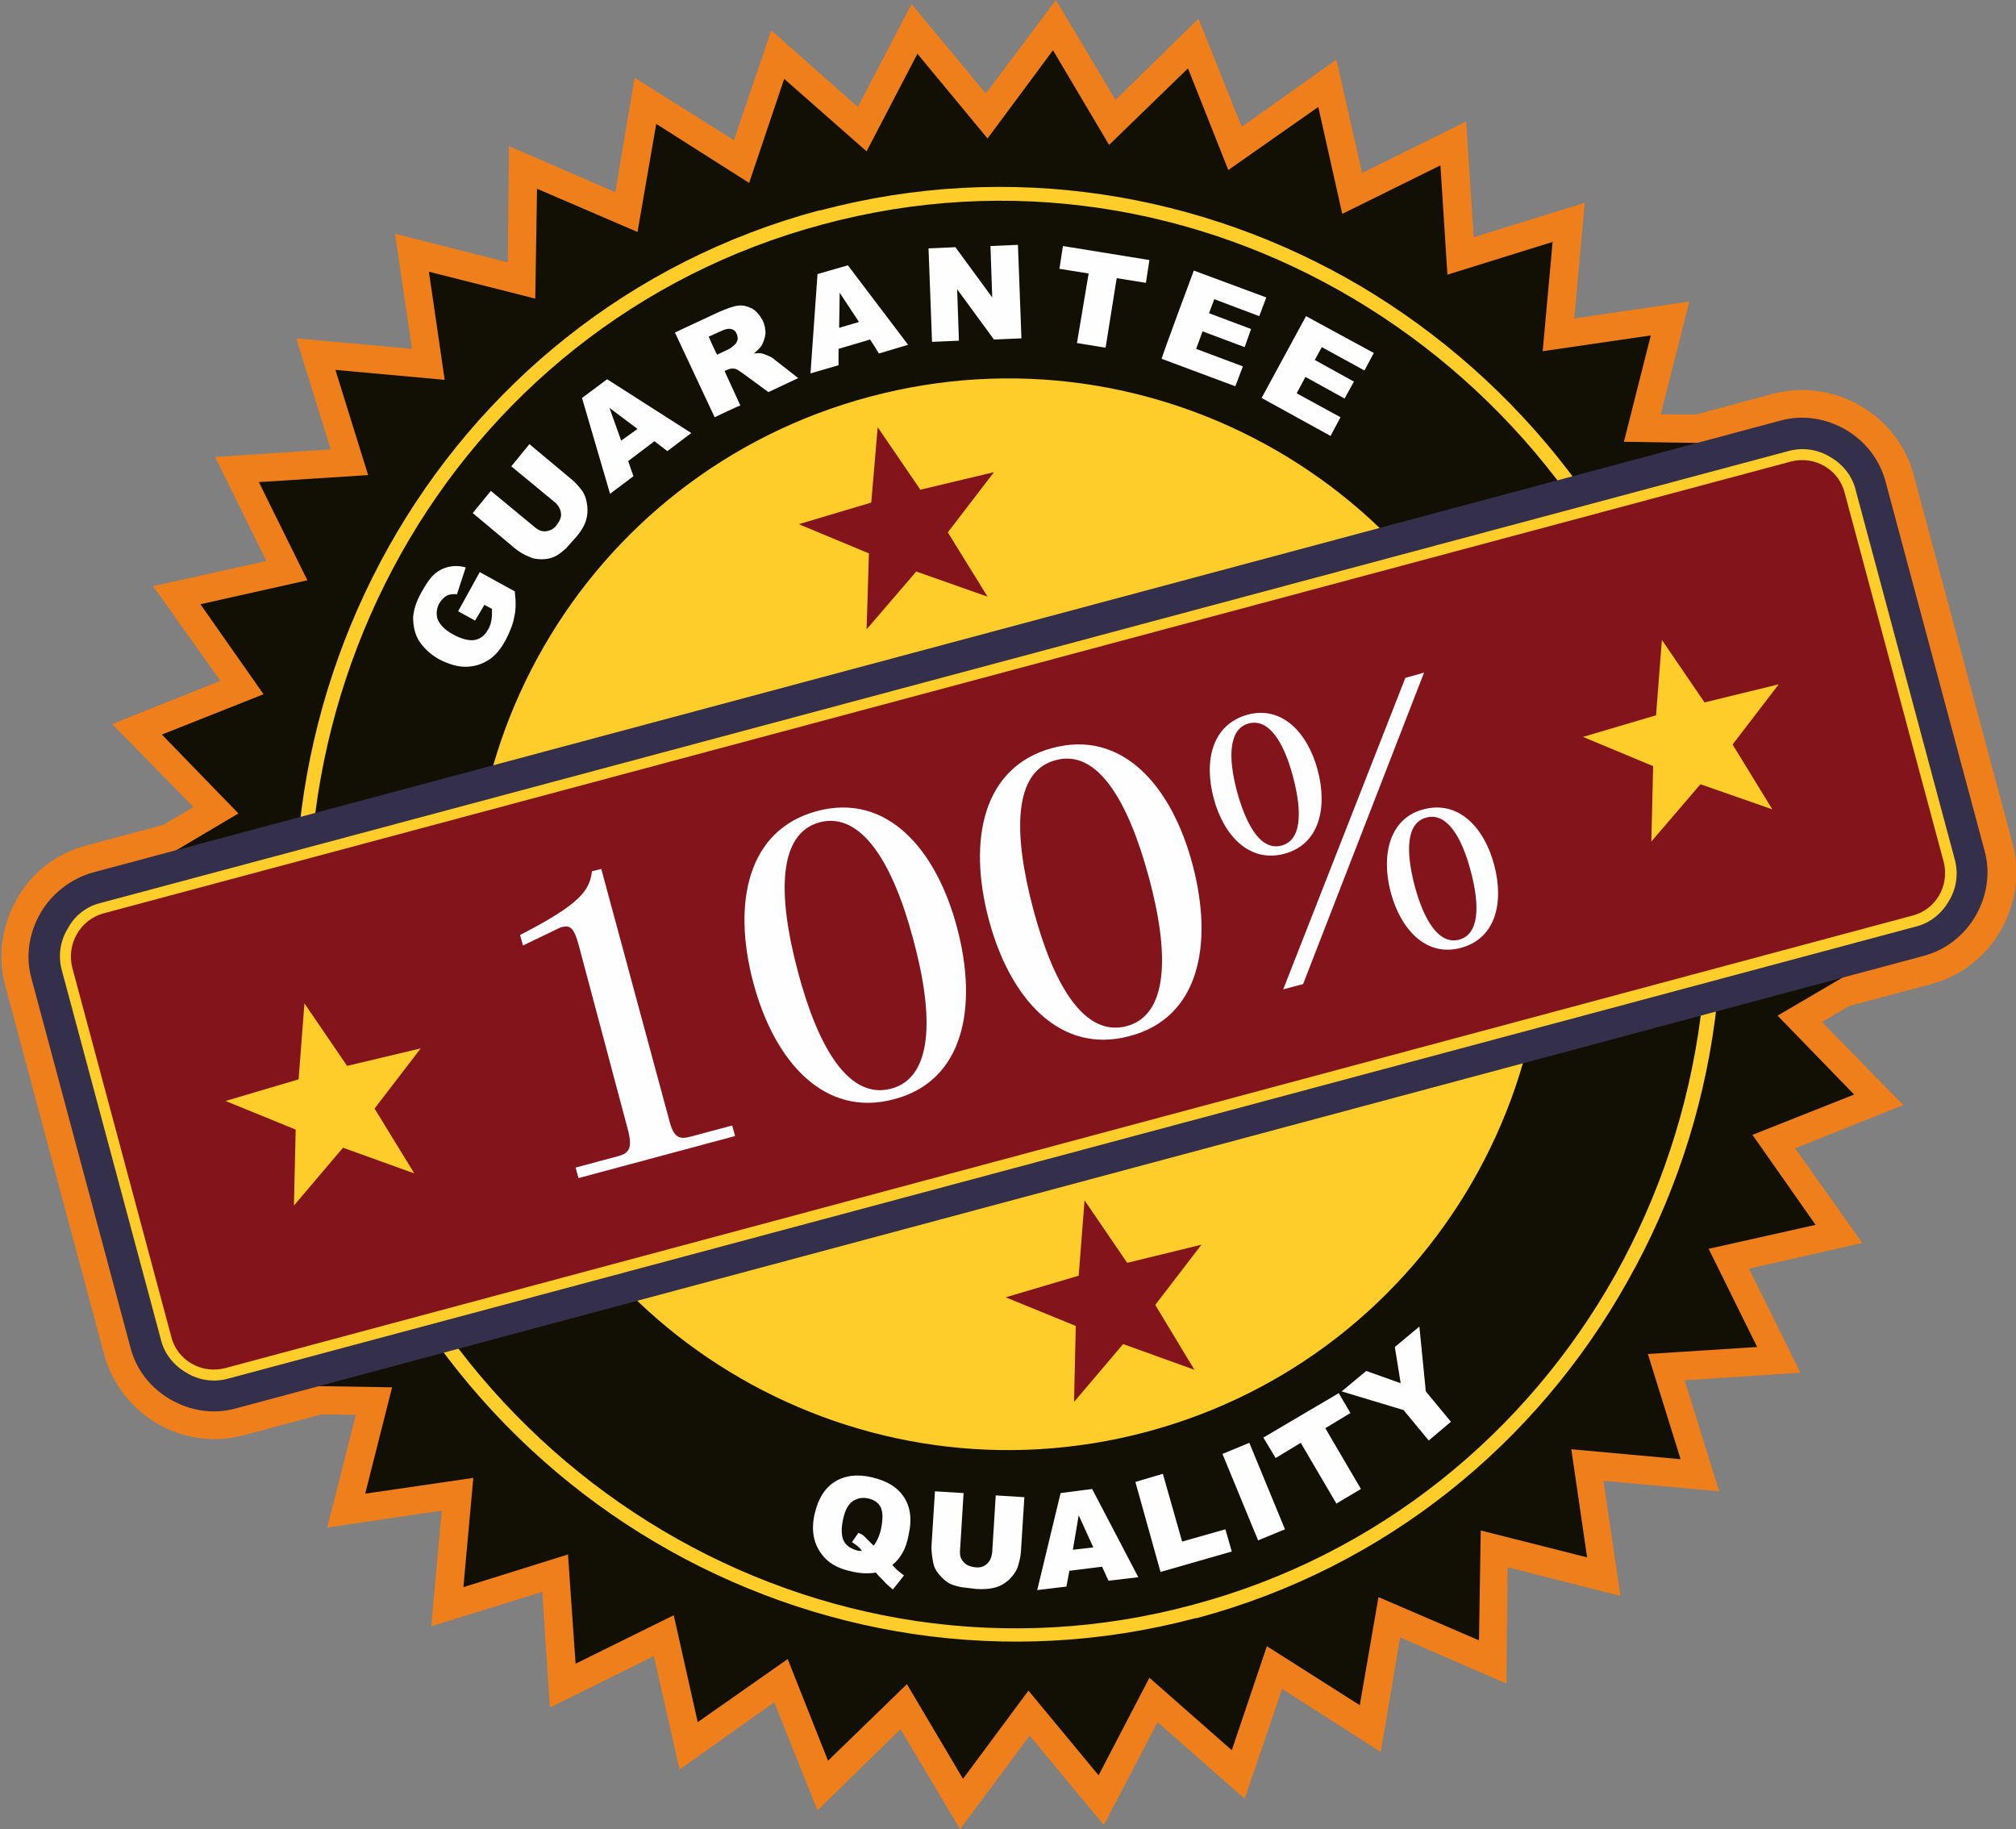
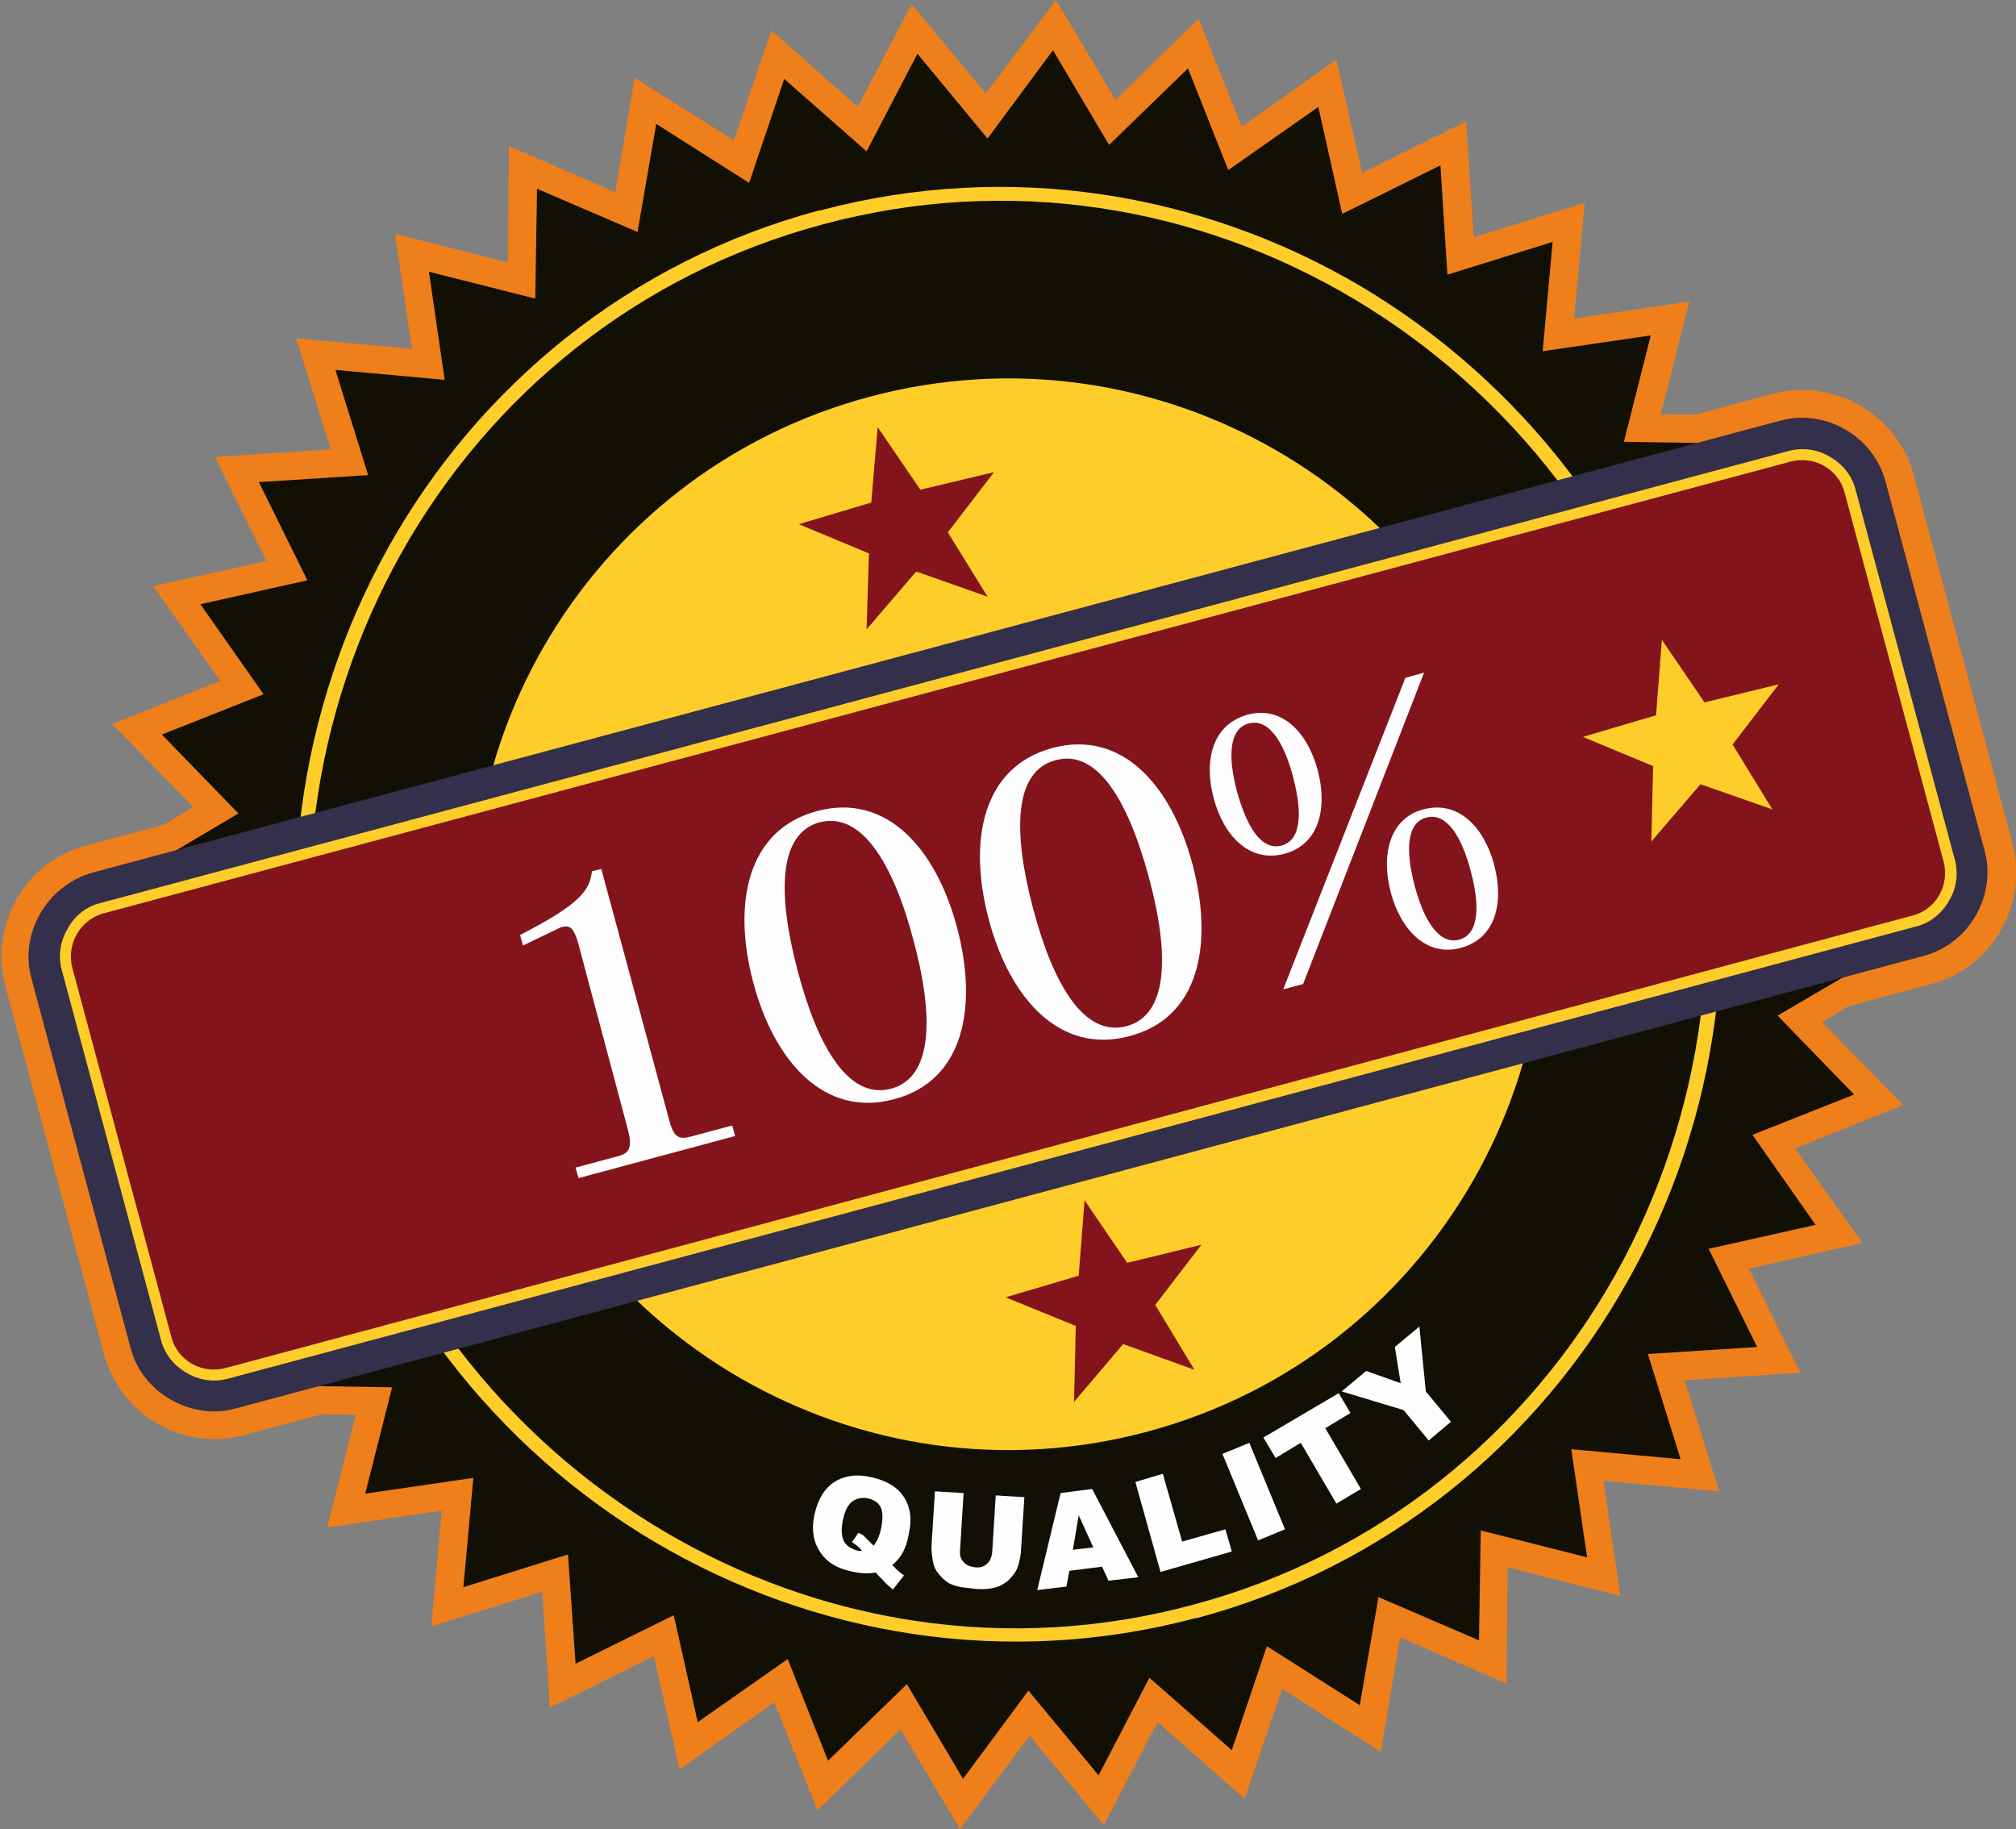
<svg xmlns="http://www.w3.org/2000/svg" version="1.1" id="Слой_1" x="0px" y="0px" width="345px" height="313px" viewBox="0 0 345 313" style="enable-background:new 0 0 345 313;" xml:space="preserve">
  <rect x="0" y="0" width="345" height="313" fill="#808080" stroke="none" />
  <style type="text/css">
	.st0{fill-rule:evenodd;clip-rule:evenodd;fill:#342F4B;}
	.st1{fill:#EF7F1A;}
	.st2{fill-rule:evenodd;clip-rule:evenodd;fill:#121004;}
	.st3{fill-rule:evenodd;clip-rule:evenodd;fill:#FFCD29;}
	.st4{fill:#FFCD29;}
	.st5{fill:#342F4B;}
	.st6{fill-rule:evenodd;clip-rule:evenodd;fill:#84141C;}
	.st7{fill:none;}
	.st8{fill:#FEFEFE;}
</style>
  <g id="Слой_x0020_1">
-     <path class="st0" d="M17.7,156.3l288.7-77.3c4.1-1.1,8.3,1.3,9.3,5.4l16.9,63c1.1,4.1-1.3,8.3-5.4,9.3L38.6,234.1   c-4.1,1.1-8.3-1.3-9.3-5.4l-16.9-63C11.3,161.6,13.7,157.4,17.7,156.3L17.7,156.3z" />
    <path class="st1" d="M14.7,144.7l288.7-77.3c5.2-1.4,10.5-0.5,14.9,2l0,0c4.4,2.5,7.8,6.7,9.2,11.9l16.9,63   c1.4,5.2,0.5,10.5-2,14.9l0,0c-2.5,4.4-6.7,7.8-11.9,9.2L41.7,245.6c-5.2,1.4-10.5,0.5-14.8-2h0c-4.3-2.5-7.7-6.7-9.1-11.9   l-16.9-63c-1.4-5.2-0.5-10.5,2-14.9l0,0C5.3,149.5,9.5,146.1,14.7,144.7L14.7,144.7z M305.3,91.7L25.1,166.7l14.6,54.6l280.3-75.1   C319.9,146.3,305.3,91.7,305.3,91.7z" />
    <path class="st1" d="M137.3,9.9l9.5,8.4l9.2-17.6l12.7,15.3L180.7,0l10.2,17.1l14.2-13.9l7.4,18.5l16.2-11.5l4.4,19.4l17.8-8.8   l1.3,19.8l19-5.9l-1.8,19.8l19.7-2.9l-4.9,19.3l19.9,0.2l-7.9,18.2l19.6,3.3L305,109.6l18.8,6.4l-13.1,14.9l17.6,9.2l-15.3,12.7   l15.9,11.9l-17.1,10.2l13.9,14.2l-18.5,7.4l11.5,16.2l-19.4,4.4l8.8,17.8l-19.8,1.3l5.9,19l-19.8-1.8l2.9,19.7l-19.3-4.9l-0.2,19.9   l-18.2-7.9l-3.3,19.6L219.4,289l-6.4,18.8l-14.9-13.1l-9.2,17.6l-12.7-15.3L164.3,313l-10.2-17.1l-14.2,13.9l-7.4-18.5l-16.2,11.5   l-4.4-19.4l-17.8,8.8l-1.3-19.8l-19,5.9l1.8-19.8L56,261.4l4.9-19.3l-19.9-0.2l7.9-18.2l-19.6-3.3L40,203.4l-18.8-6.4l13.1-14.9   l-17.6-9.2l15.3-12.7L16,148.3l17.1-10.2l-13.9-14.2l18.5-7.4l-11.5-16.2L45.6,96l-8.8-17.8l19.8-1.3l-5.9-19l19.8,1.8L67.6,40   l19.3,4.9l0.2-19.9l18.2,7.9l3.3-19.6L125.6,24l6.4-18.8C131.9,5.1,137.3,9.9,137.3,9.9z M145.1,29.5l-8.7-7.7l-5.7,16.8l-15-9.4   l-3,17.4l-16.3-7l-0.2,17.7l-17.1-4.4l2.6,17.5l-17.6-1.6l5.3,16.9l-17.7,1.1l7.8,15.9l-17.3,3.9L52.5,121l-16.4,6.5l12.4,12.7   l-15.2,9l14.2,10.6l-13.6,11.3l15.7,8.2l-11.7,13.3l16.8,5.7l-9.5,15l17.4,3l-7,16.3l17.7,0.2l-4.4,17.1l17.5-2.6l-1.6,17.6   l16.9-5.3l1.1,17.7l15.9-7.8l3.9,17.3l14.4-10.2l6.5,16.4l12.7-12.4l9,15.2l10.6-14.2l11.3,13.6l8.2-15.7l13.3,11.7l5.7-16.8   l15,9.5l3-17.4l16.3,7l0.2-17.7l17.1,4.4l-2.5-17.5l17.6,1.6l-5.3-16.9l17.7-1.1l-7.8-15.9l17.3-3.9L292.5,192l16.4-6.5l-12.4-12.7   l15.2-9l-14.2-10.6l13.6-11.3l-15.7-8.2l11.7-13.3l-16.8-5.7l9.5-15l-17.4-3l7-16.3l-17.7-0.2l4.4-17.1l-17.5,2.6l1.6-17.6   l-16.9,5.3l-1.1-17.7l-15.9,7.8l-3.9-17.3L208,36.5l-6.5-16.4l-12.7,12.4l-9-15.2l-10.6,14.2l-11.3-13.6l-8.2,15.7L145.1,29.5   L145.1,29.5z" />
    <polygon class="st2" points="134.2,13.5 148.3,25.9 157,9.2 169,23.7 180.2,8.6 189.8,24.8 203.3,11.7 210.2,29.1 225.6,18.3    229.7,36.6 246.5,28.3 247.7,47 265.7,41.4 264,60.1 282.5,57.4 277.9,75.6 296.7,75.9 289.3,93.1 307.8,96.3 297.7,112.2    315.5,118.2 303.1,132.3 319.8,141 305.3,153 320.4,164.3 304.2,173.8 317.3,187.3 299.9,194.2 310.7,209.6 292.4,213.7    300.7,230.5 282,231.7 287.6,249.7 268.9,248 271.6,266.5 253.4,261.9 253.1,280.7 235.9,273.3 232.7,291.8 216.8,281.7    210.8,299.5 196.7,287.1 188,303.8 176,289.3 164.8,304.4 155.2,288.2 141.7,301.3 134.8,283.9 119.4,294.7 115.3,276.4    98.5,284.7 97.2,266 79.3,271.6 81,252.9 62.5,255.6 67.1,237.4 48.3,237.1 55.7,219.9 37.2,216.7 47.3,200.8 29.5,194.8    41.9,180.7 25.2,172 39.7,160 24.6,148.8 40.8,139.2 27.7,125.7 45.1,118.8 34.3,103.4 52.6,99.3 44.3,82.5 63,81.3 57.4,63.3    76.1,65 73.4,46.5 91.6,51.1 91.9,32.3 109.1,39.7 112.3,21.2 128.2,31.3  " />
    <path class="st3" d="M148.8,67.9c48.9-13.1,99.2,15.9,112.3,64.8s-15.9,99.2-64.8,112.3c-48.9,13.1-99.2-15.9-112.3-64.8   C70.8,131.3,99.8,81,148.8,67.9L148.8,67.9z" />
    <path class="st4" d="M140.8,38.4L140.8,38.4C109,46.9,83.7,67.8,68.6,94.8c-15.1,27-20.1,60-11.4,92.6   c8.7,32.6,29.6,58.7,56.2,74.5c26.6,15.8,59,21.3,90.8,12.7l0,0c31.8-8.5,57.1-29.5,72.2-56.4c15.1-27,20.1-60,11.4-92.6l0,0   c-8.7-32.6-29.6-58.7-56.2-74.5S172.7,29.8,140.8,38.4L140.8,38.4z M140.4,36c32.4-8.6,65.4-3,92.5,13   c27.1,16.1,48.4,42.7,57.3,75.9l0,0.2c8.9,33.2,3.8,66.8-11.7,94.2c-15.4,27.5-41.2,48.9-73.7,57.6l-0.2,0   c-32.4,8.6-65.4,3-92.5-13C85,247.9,63.8,221.3,54.9,188c-8.9-33.3-3.8-66.9,11.6-94.4c15.4-27.5,41.2-48.9,73.7-57.6L140.4,36   L140.4,36z" />
    <path class="st0" d="M17.7,156.3l288.7-77.3c4.1-1.1,8.3,1.3,9.3,5.4l16.9,63c1.1,4.1-1.3,8.3-5.4,9.3L38.6,234.1   c-4.1,1.1-8.3-1.3-9.3-5.4l-16.9-63C11.3,161.6,13.7,157.4,17.7,156.3L17.7,156.3z" />
-     <path class="st5" d="M15.9,149.3L304.6,72c3.9-1.1,7.9-0.4,11.2,1.5l0,0c3.3,1.9,5.9,5.1,6.9,9l16.9,63c1.1,3.9,0.4,7.9-1.5,11.2   l0,0c-1.9,3.3-5.1,5.9-9,6.9L40.4,241c-3.9,1.1-7.9,0.4-11.2-1.5h0c-3.3-1.9-5.9-5-6.9-9l-16.9-63c-1.1-3.9-0.4-7.9,1.5-11.2l0,0   C8.8,153,12,150.4,15.9,149.3L15.9,149.3z M308.3,85.9L19.6,163.2c-0.1,0-0.2,0.1-0.3,0.2v0c-0.1,0.1-0.1,0.2,0,0.3l16.9,63   c0,0.1,0.1,0.2,0.2,0.3l0,0c0.1,0,0.2,0.1,0.3,0l288.7-77.3c0.1,0,0.2-0.1,0.3-0.2v0c0.1-0.1,0.1-0.2,0-0.3l-16.9-63   c0-0.1-0.1-0.2-0.2-0.3h0C308.5,85.9,308.4,85.9,308.3,85.9L308.3,85.9z" />
+     <path class="st5" d="M15.9,149.3L304.6,72c3.9-1.1,7.9-0.4,11.2,1.5l0,0c3.3,1.9,5.9,5.1,6.9,9l16.9,63c1.1,3.9,0.4,7.9-1.5,11.2   l0,0c-1.9,3.3-5.1,5.9-9,6.9L40.4,241c-3.9,1.1-7.9,0.4-11.2-1.5h0c-3.3-1.9-5.9-5-6.9-9l-16.9-63c-1.1-3.9-0.4-7.9,1.5-11.2l0,0   C8.8,153,12,150.4,15.9,149.3L15.9,149.3z M308.3,85.9L19.6,163.2c-0.1,0-0.2,0.1-0.3,0.2v0c-0.1,0.1-0.1,0.2,0,0.3l16.9,63   c0,0.1,0.1,0.2,0.2,0.3l0,0c0.1,0,0.2,0.1,0.3,0l288.7-77.3c0.1,0,0.2-0.1,0.3-0.2v0l-16.9-63   c0-0.1-0.1-0.2-0.2-0.3h0C308.5,85.9,308.4,85.9,308.3,85.9L308.3,85.9z" />
    <path class="st4" d="M17.3,154.5l288.7-77.3c2.5-0.7,5.1-0.3,7.2,1l0,0c2.1,1.2,3.8,3.2,4.4,5.8l16.9,63c0.7,2.5,0.3,5.1-1,7.2l0,0   c-1.2,2.1-3.2,3.8-5.8,4.4L39.1,235.9c-2.5,0.7-5.1,0.3-7.2-1h0c-2.1-1.2-3.8-3.2-4.4-5.8l-16.9-63c-0.7-2.5-0.3-5.1,1-7.2l0,0   C12.7,156.8,14.7,155.1,17.3,154.5L17.3,154.5z M306.9,80.8L18.2,158.1c-1.5,0.4-2.7,1.4-3.5,2.7v0c-0.7,1.3-1,2.8-0.6,4.4l16.9,63   c0.4,1.5,1.4,2.7,2.7,3.5l0,0c1.3,0.7,2.8,1,4.4,0.6l288.7-77.3c1.5-0.4,2.7-1.4,3.5-2.7v0c0.7-1.3,1-2.8,0.6-4.4l-16.9-63   c-0.4-1.5-1.4-2.7-2.7-3.5h0C310,80.6,308.4,80.4,306.9,80.8L306.9,80.8z" />
    <path class="st6" d="M17.7,156.3l288.7-77.3c4.1-1.1,8.3,1.3,9.3,5.4l16.9,63c1.1,4.1-1.3,8.3-5.4,9.3L38.6,234.1   c-4.1,1.1-8.3-1.3-9.3-5.4l-16.9-63C11.3,161.6,13.7,157.4,17.7,156.3L17.7,156.3z" />
    <path class="st7" d="M147,62.1c52.5-14.1,106.5,17.1,120.5,69.6c14.1,52.5-17.1,106.5-69.6,120.5c-52.5,14.1-106.5-17.1-120.5-69.6   C63.4,130.2,94.5,76.2,147,62.1z" />
    <path class="st8" d="M152.7,267.8c0.5,0.5,0.8,0.9,1,1c0.2,0.2,0.6,0.5,1,0.8l-1.9,2.4c-0.6-0.5-1.2-1-1.7-1.6   c-0.6-0.6-1-1-1.2-1.3c-1.2,0.2-2.6,0.2-4.2-0.2c-2.4-0.5-4.1-1.5-5.2-3.1c-1.3-1.8-1.7-4-1.1-6.7c0.6-2.6,1.7-4.4,3.4-5.5   c1.7-1.1,3.9-1.4,6.4-0.8c2.6,0.6,4.4,1.7,5.5,3.4c1.1,1.7,1.4,3.8,0.8,6.4C155.1,265,154.1,266.7,152.7,267.8L152.7,267.8z    M149.5,264.5c0.5-0.6,1-1.6,1.3-3c0.3-1.6,0.3-2.8-0.1-3.6c-0.4-0.8-1.2-1.3-2.2-1.5c-1-0.2-1.8,0-2.6,0.5c-0.8,0.6-1.3,1.6-1.6,3   c-0.4,1.7-0.3,3,0.1,3.8c0.4,0.8,1.2,1.3,2.2,1.6c0.3,0.1,0.6,0.1,0.9,0.1c-0.3-0.5-0.9-1-1.7-1.5l1.1-1.6c0.4,0.2,0.7,0.3,0.9,0.5   c0.2,0.2,0.6,0.6,1.2,1.2C149.2,264.2,149.4,264.4,149.5,264.5L149.5,264.5z M170.4,255.9l4.9,0.3l-0.6,9.5   c-0.1,0.9-0.3,1.8-0.6,2.6c-0.3,0.8-0.9,1.5-1.5,2.1c-0.7,0.6-1.4,1-2.1,1.2c-1,0.3-2.1,0.4-3.5,0.3c-0.8-0.1-1.6-0.2-2.5-0.3   c-0.9-0.2-1.7-0.4-2.3-0.8c-0.6-0.4-1.1-0.9-1.6-1.5c-0.5-0.6-0.8-1.3-0.9-1.9c-0.2-1-0.3-1.9-0.3-2.7l0.6-9.5l4.9,0.3l-0.6,9.7   c-0.1,0.9,0.1,1.6,0.6,2.1c0.4,0.5,1.1,0.8,2,0.9c0.8,0.1,1.5-0.1,2-0.6c0.5-0.4,0.8-1.1,0.9-2L170.4,255.9L170.4,255.9z    M188.6,268.1l-5.6,0.7l-0.5,2.7l-5,0.6l4-16.6l5.4-0.7l7.9,15.1l-5.1,0.6L188.6,268.1L188.6,268.1z M187.1,264.8l-2.5-5.5l-1,5.9   L187.1,264.8z M194.3,253.6l4.7-1.4l3.3,11.6l7.4-2.1l1.1,3.8l-12.2,3.5L194.3,253.6L194.3,253.6z M209.2,248.8l4.6-1.9l6.1,14.8   l-4.6,1.9L209.2,248.8L209.2,248.8z M216.2,246l12.9-7.6l2,3.4l-4.3,2.6l6.1,10.4l-4.2,2.5l-6.1-10.4l-4.3,2.6L216.2,246z    M229.6,238.1l4.2-3.5l5.9,2.1l-1-6.2l4.2-3.5l1.1,11.1l4.3,5.2l-3.8,3.2l-4.3-5.2L229.6,238.1L229.6,238.1z" />
    <path class="st7" d="M147,61.5c52.5-14.1,106.5,17.1,120.5,69.6c14.1,52.5-17.1,106.5-69.6,120.5C145.5,265.6,91.5,234.5,77.5,182   C63.4,129.5,94.5,75.5,147,61.5z" />
-     <path class="st8" d="M81.3,106.2l-2.9-1.6l3.7-6.7l6,3.3c0.2,1.8,0.2,3.2-0.1,4.4c-0.2,1.2-0.7,2.4-1.4,3.8   c-0.9,1.7-1.9,2.9-3.1,3.6c-1.1,0.7-2.4,1.1-3.9,1.1c-1.4,0-2.9-0.5-4.3-1.2c-1.5-0.8-2.7-1.9-3.5-3.1c-0.8-1.2-1.1-2.6-1.1-4.2   c0.1-1.2,0.5-2.6,1.4-4.2c0.8-1.5,1.6-2.6,2.3-3.2c0.7-0.6,1.5-1,2.4-1.2c0.9-0.2,1.8-0.2,2.9,0.1l-1.5,4.6c-0.6-0.1-1.2,0-1.7,0.2   c-0.5,0.3-0.9,0.7-1.3,1.3c-0.5,0.9-0.6,1.9-0.3,2.8c0.4,0.9,1.2,1.8,2.7,2.6c1.5,0.8,2.8,1.1,3.7,0.9c1-0.2,1.7-0.8,2.3-1.9   c0.3-0.5,0.4-1,0.5-1.5c0.1-0.5,0.1-1.1,0.1-1.9l-1.3-0.7L81.3,106.2L81.3,106.2z M112,75.5l-4.5,3.4l0.9,2.6l-4,3l-4.8-16.4   l4.3-3.2l14.4,9.2l-4.1,3.1L112,75.5z M109.1,73.4l-4.8-3.6l2,5.6L109.1,73.4z M87.5,79.8l3.1-3.8l7.3,6.1c0.7,0.6,1.3,1.3,1.8,2   c0.5,0.8,0.7,1.6,0.8,2.5c0.1,0.9,0,1.7-0.2,2.4c-0.3,1-0.9,2-1.8,3c-0.5,0.6-1.1,1.2-1.7,1.9c-0.7,0.6-1.3,1.1-2,1.4   s-1.4,0.4-2.1,0.4c-0.8,0-1.5-0.1-2.1-0.4c-1-0.4-1.8-0.9-2.4-1.4l-7.3-6.1L84,84l7.5,6.2c0.7,0.6,1.3,0.8,2,0.7   c0.7-0.1,1.3-0.4,1.8-1.1c0.5-0.7,0.8-1.3,0.7-2c-0.1-0.7-0.4-1.3-1.1-1.9C95,86,87.5,79.8,87.5,79.8z M122.3,71.4l-6.8-14.5   l7.5-3.5c1.4-0.6,2.5-1,3.3-1.1c0.8-0.1,1.6,0.1,2.4,0.5c0.7,0.4,1.3,1.1,1.8,2c0.4,0.8,0.5,1.6,0.5,2.3c-0.1,0.7-0.3,1.4-0.7,2.1   c-0.3,0.4-0.7,0.8-1.3,1.3c0.6-0.1,1.1-0.1,1.4,0c0.2,0,0.6,0.2,1.1,0.4c0.5,0.2,0.8,0.4,1,0.6l4.1,3.2l-5.1,2.4l-4.5-3.3   c-0.6-0.4-1-0.7-1.3-0.7c-0.4-0.1-0.8,0-1.3,0.2l-0.4,0.2l2.7,5.9C126.7,69.3,122.3,71.4,122.3,71.4z M122.7,60.7l1.9-0.9   c0.2-0.1,0.6-0.3,1.1-0.8c0.3-0.2,0.4-0.5,0.5-0.8c0.1-0.3,0-0.7-0.1-1c-0.2-0.5-0.5-0.8-1-0.9c-0.4-0.1-1,0-1.8,0.4l-2,0.9   C121.3,57.8,122.7,60.7,122.7,60.7z M148.9,58.1l-5.4,1.6l0,2.8l-4.8,1.4l1.2-17l5.2-1.5L155.4,59l-5,1.5   C150.4,60.4,148.9,58.1,148.9,58.1z M147,55.1l-3.3-5l-0.1,6L147,55.1L147,55.1z M158.9,42.5l4.6-0.2l6.3,8.6l-0.3-8.8l4.7-0.2   l0.6,16l-4.7,0.2l-6.3-8.6l0.3,8.8l-4.6,0.2C159.5,58.5,158.9,42.5,158.9,42.5z M181.9,42.1l14.8,2.4l-0.6,3.9l-5-0.8l-1.9,11.9   l-4.9-0.8l2-11.9l-5-0.8L181.9,42.1z M204.3,46.3l12.4,4.6l-1.2,3.2l-7.7-2.9l-0.9,2.4l7.2,2.7l-1.1,3.1l-7.2-2.7l-1.1,3l8,3   l-1.3,3.4l-12.6-4.7C198.7,61.3,204.3,46.3,204.3,46.3z M223.5,54.1l11.6,6.3l-1.6,3l-7.3-4l-1.2,2.2l6.7,3.7l-1.6,2.9l-6.7-3.7   l-1.5,2.8l7.5,4.1l-1.7,3.2l-11.8-6.5L223.5,54.1z" />
    <path class="st8" d="M102.9,148.7l-1.6,0.4c-0.4,3.3-2,5.6-12.3,10.9l0.5,1.8l5.6-2.7c0.8-0.4,1-0.5,1.3-0.5c1.2-0.3,1.9,0.4,2.6,3   l8.5,31.9c0.8,3.2,0,3.9-1.9,4.4l-7.1,1.9l0.5,1.8l26.8-7.2l-0.5-1.8l-7.1,1.9c-1.9,0.5-2.9,0.3-3.7-2.9L102.9,148.7L102.9,148.7z    M156.3,160.8c3.6,13.3,3.3,23.6-3.8,25.5c-7.2,1.9-12.5-6.9-16-20.2c-3.5-13.2-3.3-23.5,3.8-25.4   C147.4,138.9,152.8,147.6,156.3,160.8L156.3,160.8z M163.8,158.8c-3.6-13.6-12.1-23.2-24-20c-11.9,3.2-14.5,15.7-10.9,29.3   c3.6,13.6,12.2,23.2,24.1,20C164.9,185,167.4,172.4,163.8,158.8L163.8,158.8z M196.6,150.1c3.6,13.3,3.3,23.6-3.8,25.5   c-7.2,1.9-12.5-6.9-16-20.1c-3.5-13.2-3.3-23.5,3.8-25.4C187.7,128.1,193,136.8,196.6,150.1z M204.1,148c-3.6-13.6-12.1-23.2-24-20   c-11.9,3.2-14.5,15.7-10.9,29.3c3.6,13.6,12.2,23.2,24.1,20C205.2,174.2,207.7,161.7,204.1,148L204.1,148z M238,152.7   c1.7,6.4,6.1,11.1,12,9.5c6-1.6,7.4-7.8,5.7-14.2c-1.7-6.4-6.1-11.1-12.1-9.5C237.8,140,236.3,146.3,238,152.7z M242.1,151.6   c-1.6-6.1-1.4-10.8,2-11.7c3.4-0.9,6,3.1,7.6,9.2c1.6,6,1.4,10.8-2,11.7C246.3,161.7,243.7,157.6,242.1,151.6z M207.7,136.6   c1.7,6.4,6.1,11.1,12.1,9.5c6-1.6,7.4-7.9,5.7-14.3c-1.7-6.4-6.1-11.1-12-9.5C207.4,124,206,130.2,207.7,136.6z M211.7,135.5   c-1.6-6-1.4-10.8,2-11.7c3.4-0.9,6,3.1,7.6,9.2c1.6,6.1,1.4,10.8-2,11.7C215.9,145.6,213.4,141.6,211.7,135.5z M223,168.4   l20.7-53.3l-3.2,0.9l-20.9,53.3L223,168.4L223,168.4z" />
-     <polygon class="st3" points="52.1,171.7 59.4,182.4 72,179.4 64.1,189.7 70.9,200.8 58.7,196.4 50.3,206.3 50.6,193.3 38.6,188.4    51.1,184.7  " />
    <polygon class="st3" points="284.4,109.5 291.7,120.2 304.4,117.1 296.5,127.4 303.3,138.5 291,134.2 282.6,144 282.9,131.1    270.9,126.1 283.4,122.4  " />
    <polygon class="st6" points="150.2,73.1 157.5,83.8 170.1,80.8 162.2,91.1 169,102.1 156.8,97.8 148.3,107.7 148.7,94.7    136.7,89.7 149.1,86  " />
    <polygon class="st6" points="185.6,205.4 192.9,216.1 205.6,213 197.7,223.3 204.4,234.4 192.2,230 183.8,239.9 184.1,226.9    172.1,222 184.6,218.3  " />
  </g>
</svg>